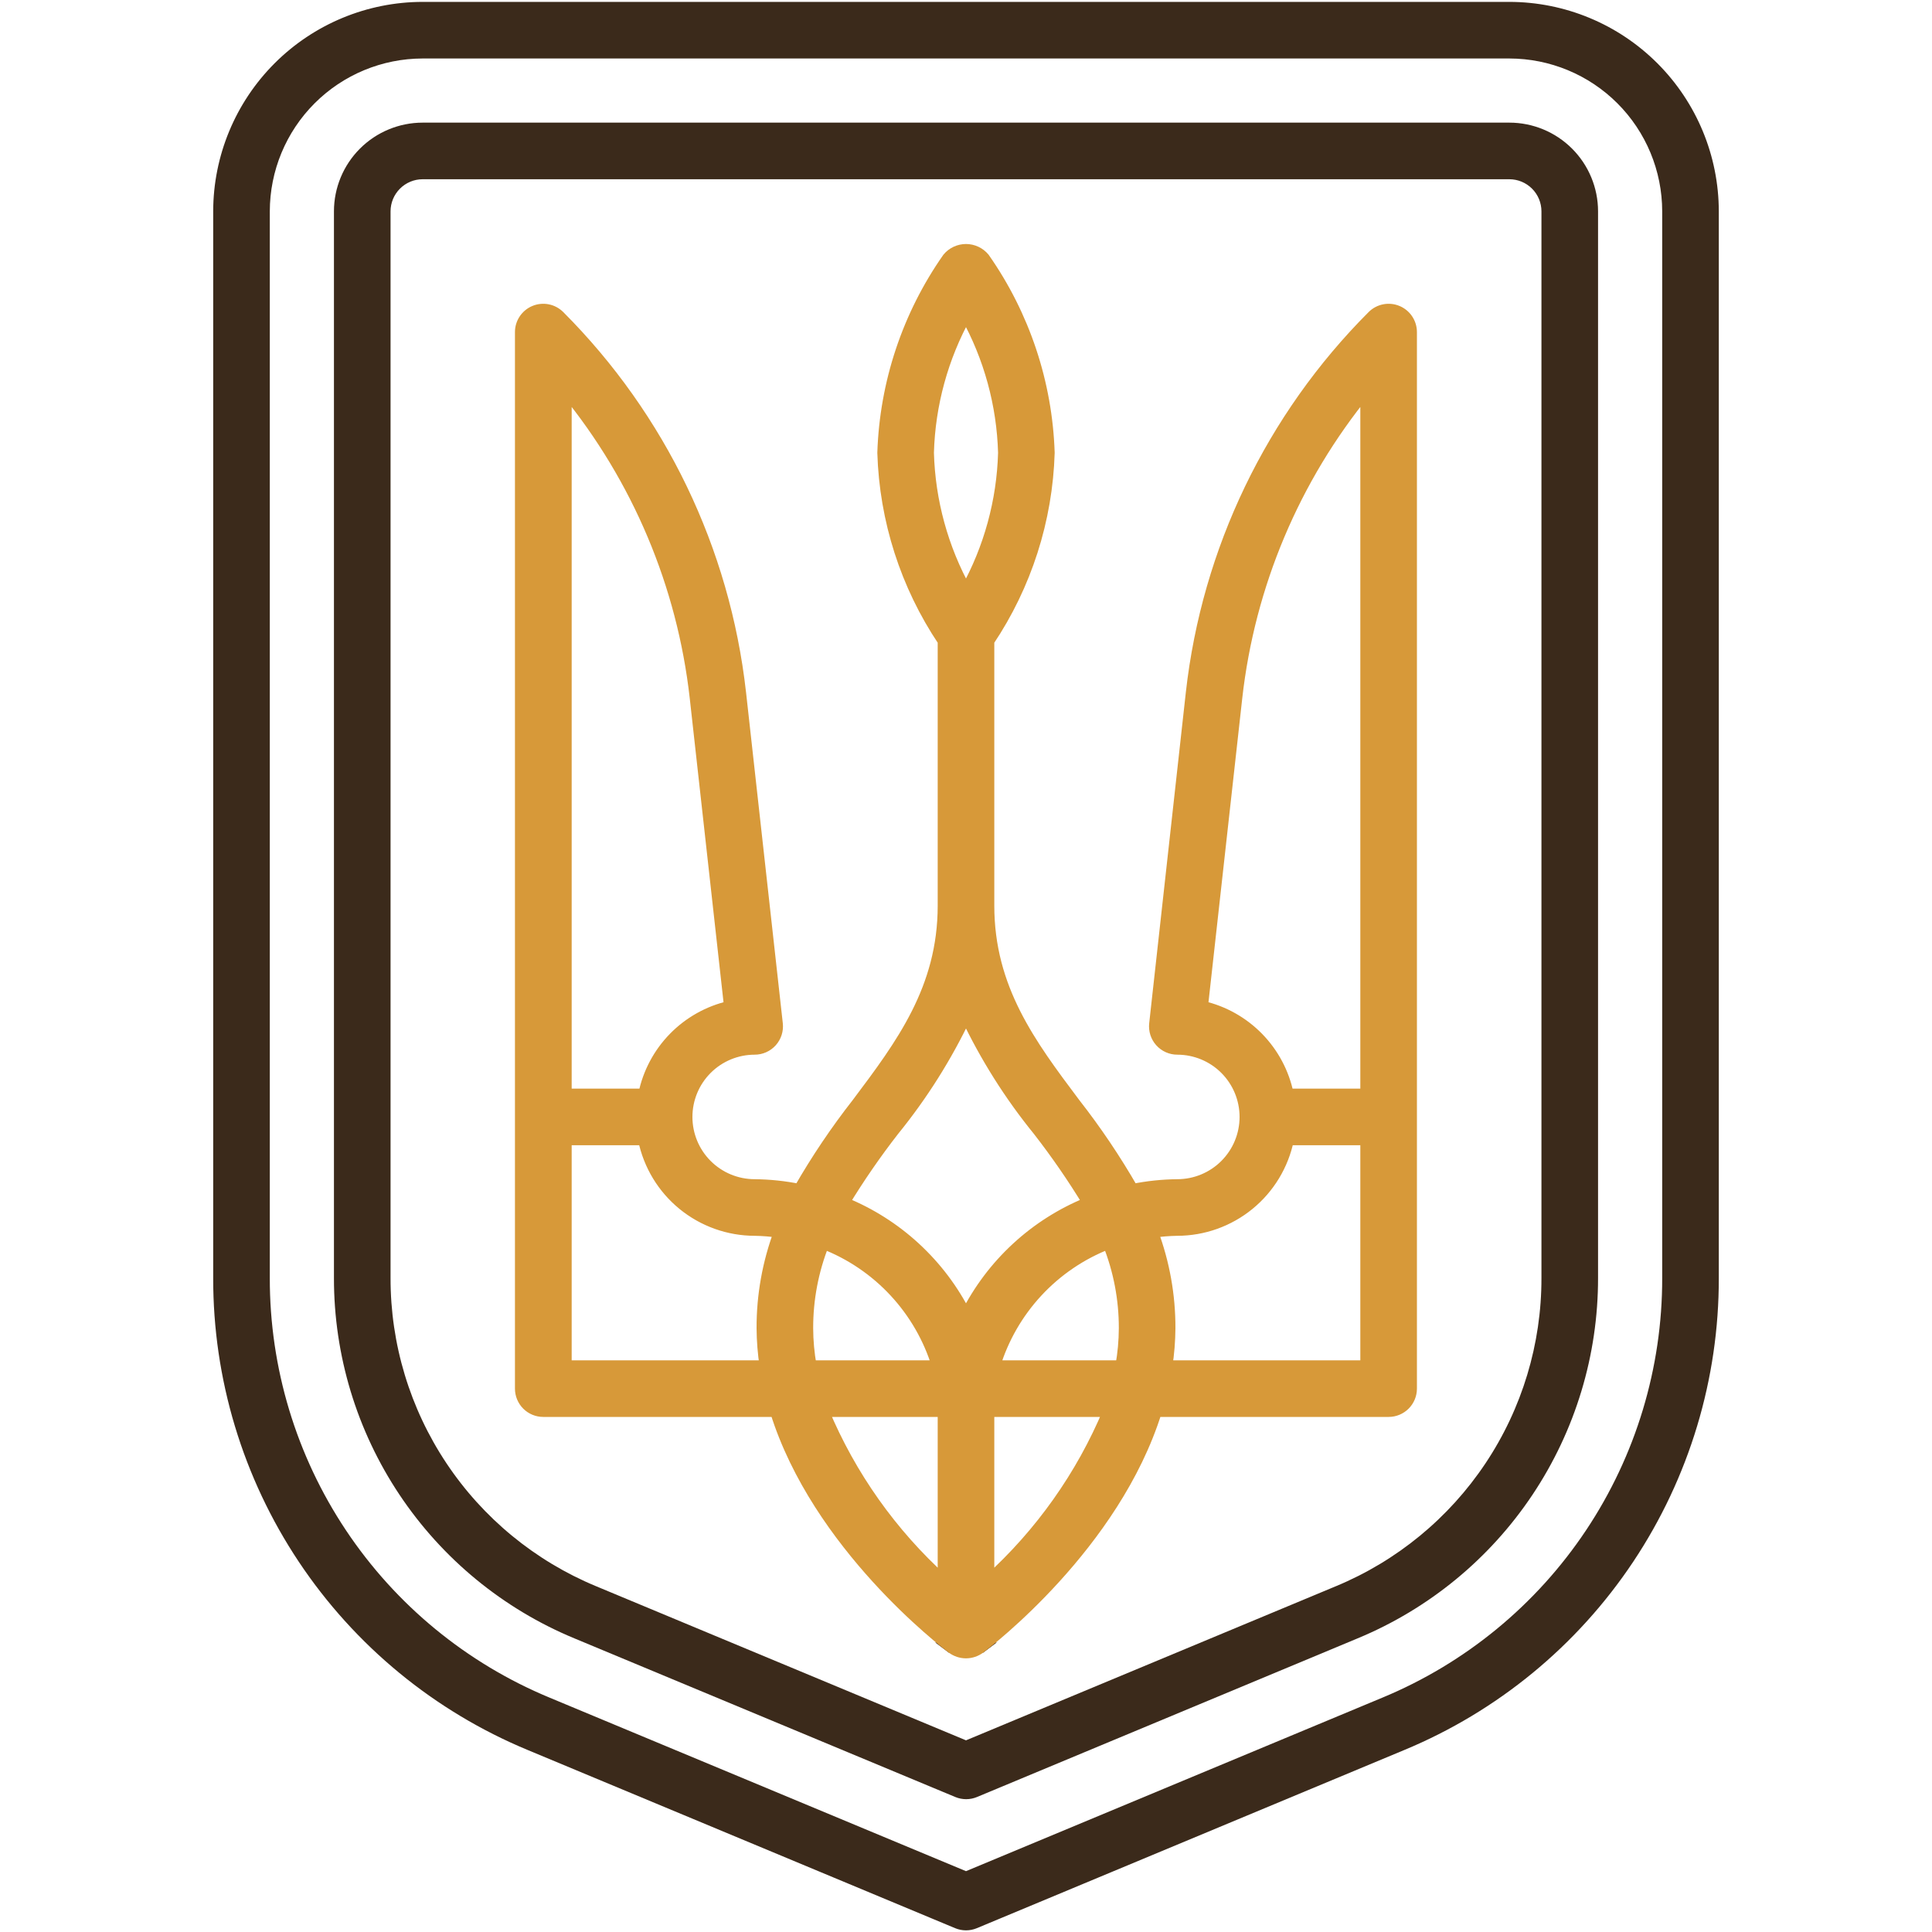
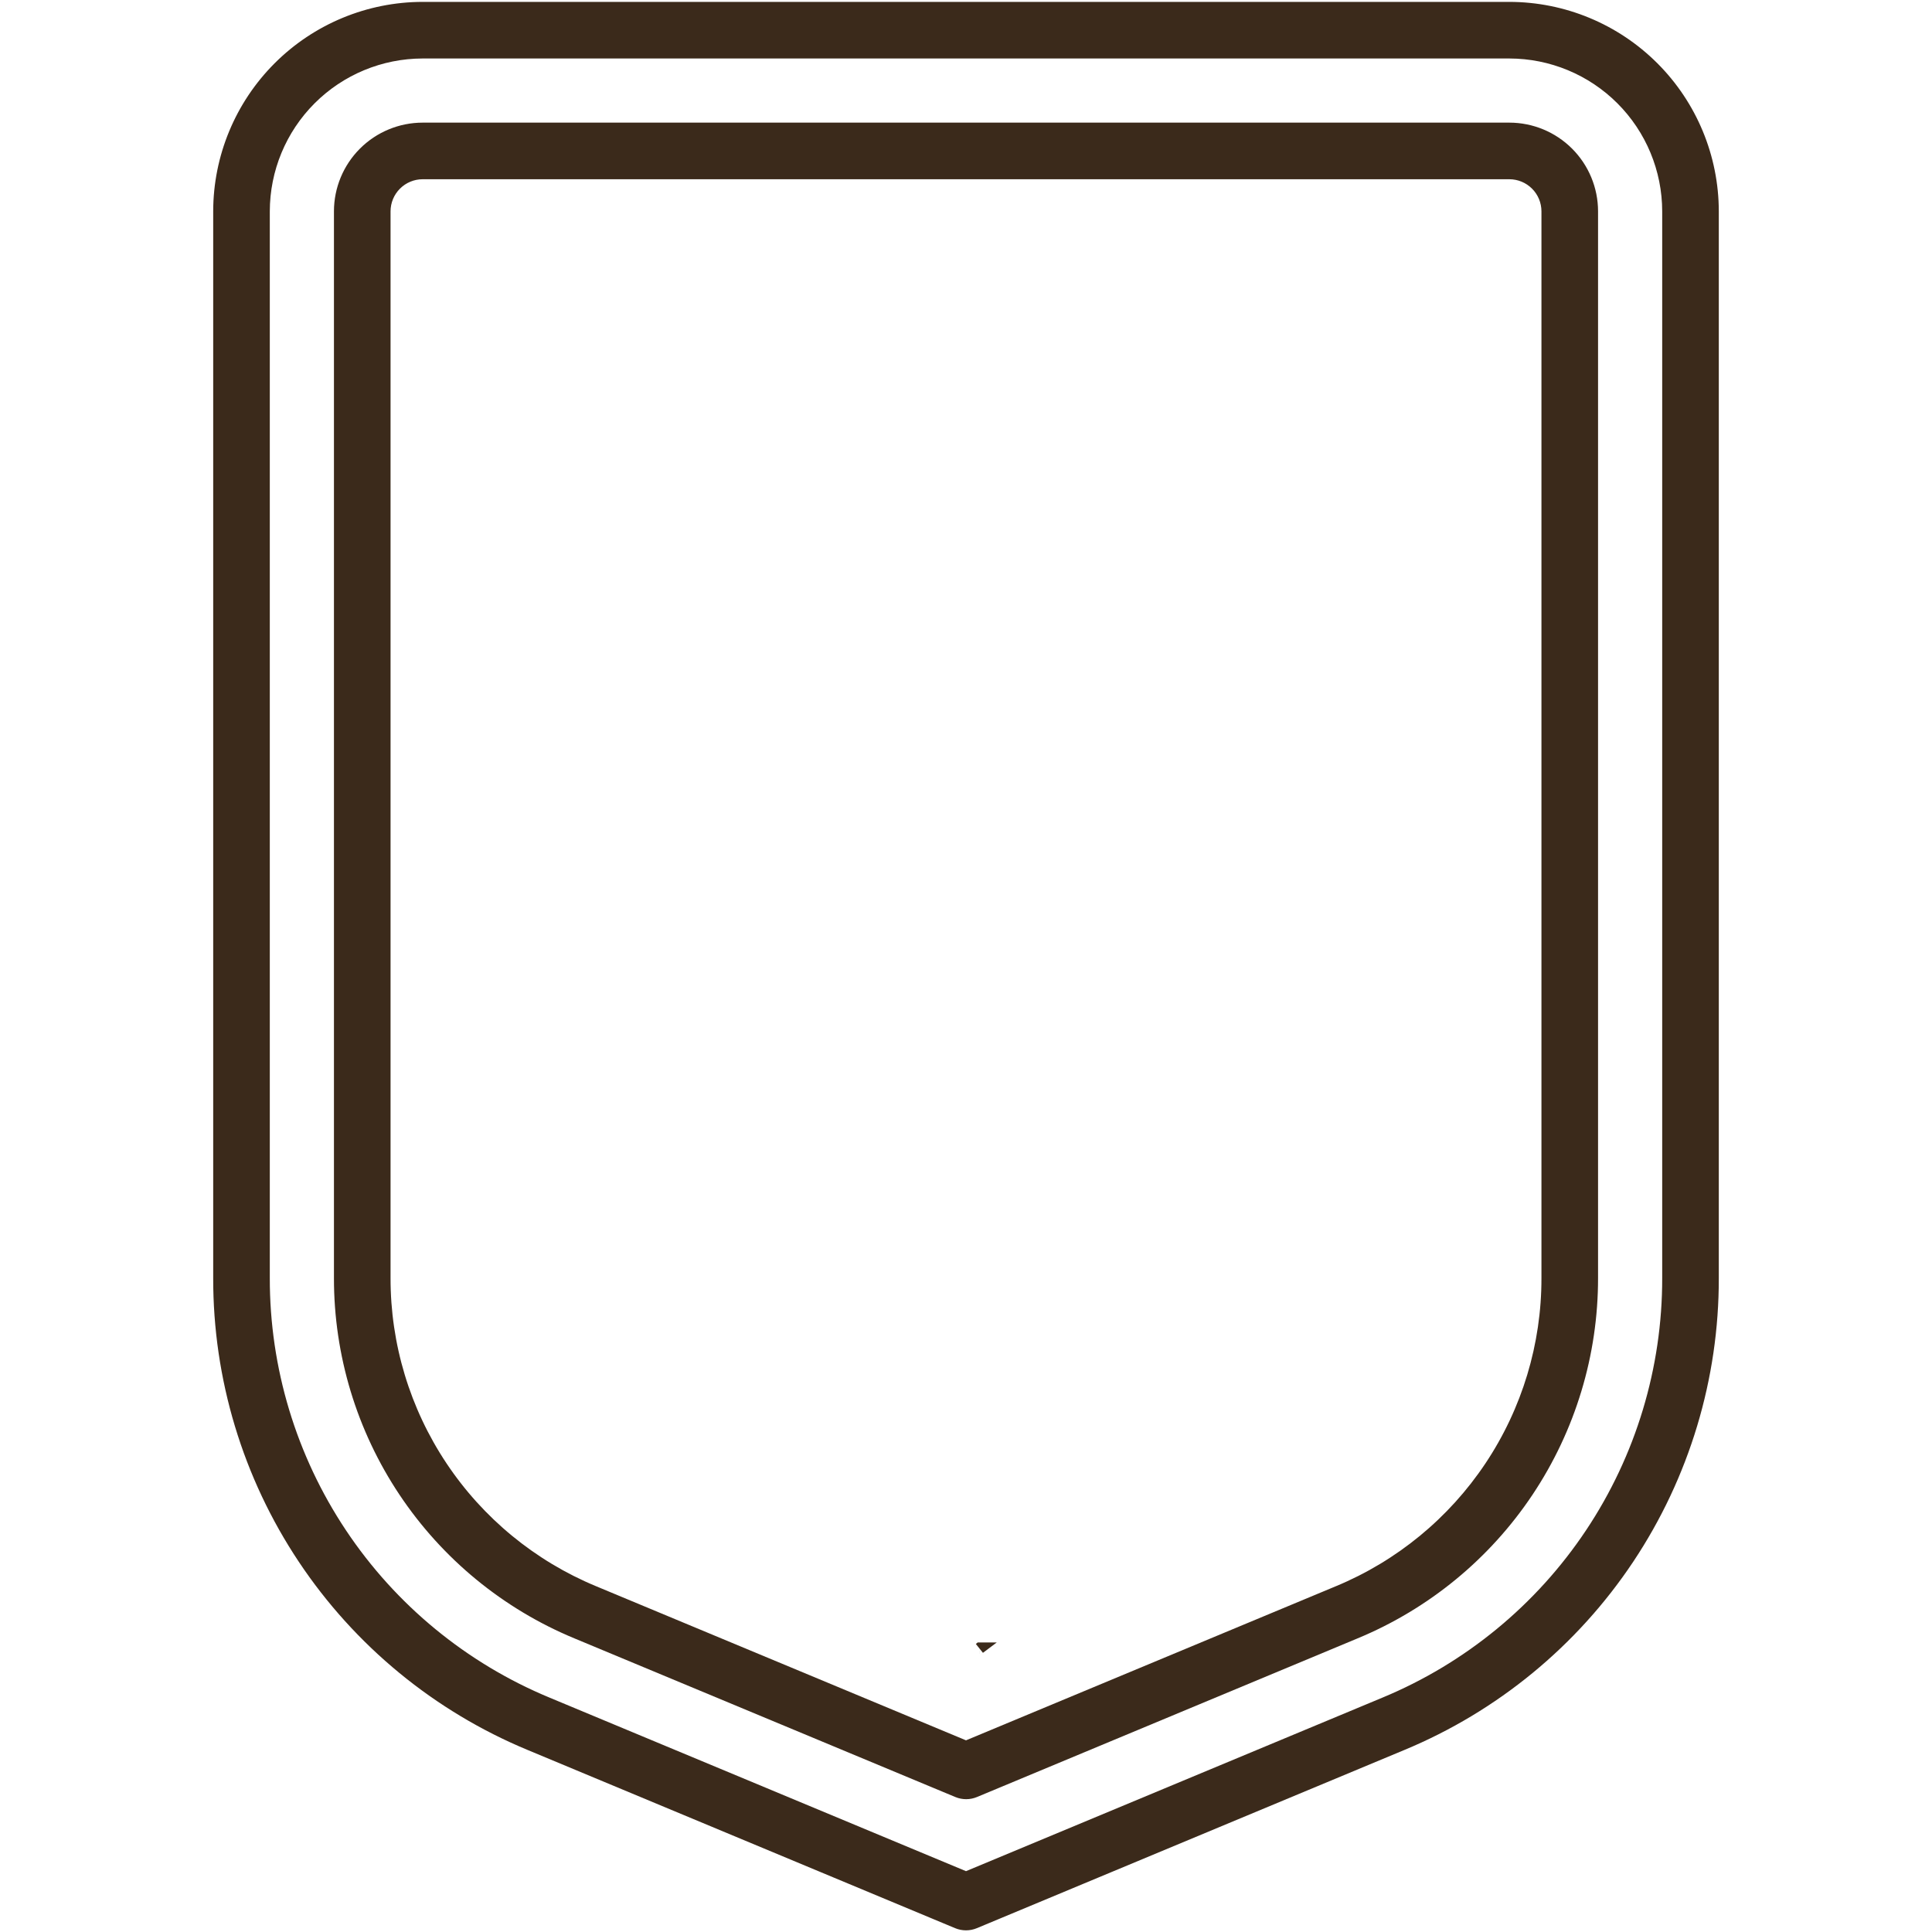
<svg xmlns="http://www.w3.org/2000/svg" width="512" height="512" viewBox="0 0 512 512" fill="none">
  <path d="M400 2H112C97.684 2.017 83.959 7.712 73.835 17.835C63.712 27.958 58.017 41.684 58 56V338.664C57.946 365.137 65.755 391.03 80.436 413.059C95.118 435.088 116.01 452.261 140.464 462.4L253.696 509.6C254.426 509.905 255.209 510.062 256 510.062C256.791 510.062 257.574 509.905 258.304 509.6L371.536 462.4C395.99 452.261 416.883 435.088 431.564 413.059C446.245 391.03 454.054 365.137 454 338.664V56C453.983 41.684 448.289 27.958 438.165 17.835C428.042 7.712 414.317 2.017 400 2ZM442 338.664C442.042 362.76 434.93 386.326 421.563 406.374C408.197 426.423 389.179 442.052 366.92 451.28L256 497.504L145.08 451.28C122.821 442.052 103.804 426.423 90.437 406.374C77.071 386.326 69.958 362.76 70 338.664V56C70.013 44.865 74.442 34.189 82.316 26.316C90.19 18.442 100.865 14.013 112 14H400C411.135 14.013 421.811 18.442 429.685 26.316C437.558 34.189 441.988 44.865 442 56V338.664Z" fill="#3B2A1B" stroke="#3B2A1B" stroke-width="3" />
  <path d="M400 34H112C106.167 34.004 100.573 36.323 96.448 40.448C92.323 44.573 90.004 50.166 90 56V338.68C89.975 358.823 95.93 378.519 107.11 395.275C118.29 412.03 134.191 425.09 152.8 432.8L253.736 474.84C254.466 475.145 255.249 475.302 256.04 475.302C256.831 475.302 257.614 475.145 258.344 474.84L359.2 432.8C377.81 425.09 393.712 412.028 404.892 395.271C416.072 378.515 422.026 358.816 422 338.672V56C421.996 50.166 419.677 44.573 415.552 40.448C411.427 36.323 405.834 34.004 400 34ZM410 338.672C410.032 356.447 404.785 373.831 394.925 388.62C385.065 403.409 371.036 414.938 354.616 421.744L256 462.832L157.376 421.744C140.959 414.937 126.932 403.409 117.074 388.622C107.215 373.834 101.969 356.452 102 338.68V56C102.004 53.349 103.059 50.808 104.934 48.934C106.808 47.059 109.349 46.004 112 46H400C402.651 46.004 405.192 47.059 407.066 48.934C408.941 50.808 409.996 53.349 410 56V338.672Z" fill="#3B2A1B" stroke="#3B2A1B" stroke-width="3" />
  <path d="M259.656 436.766H259.648L259.592 436.814L259.656 436.766Z" fill="#3B2A1B" stroke="#3B2A1B" stroke-width="3" />
-   <path d="M252.408 436.814L252.352 436.766H252.344L252.408 436.814Z" fill="#3B2A1B" stroke="#3B2A1B" stroke-width="3" />
-   <path d="M363.76 83.761C336.929 110.635 320.007 145.816 315.76 183.553L306.04 271.337C305.946 272.175 306.031 273.024 306.288 273.828C306.545 274.631 306.968 275.372 307.531 276.001C308.093 276.63 308.782 277.133 309.552 277.477C310.322 277.822 311.156 278 312 278.001C316.774 278.001 321.352 279.897 324.728 283.273C328.103 286.649 330 291.227 330 296.001C330 300.775 328.103 305.353 324.728 308.729C321.352 312.104 316.774 314.001 312 314.001C308.03 314.042 304.074 314.459 300.184 315.249C295.606 307.277 290.465 299.641 284.8 292.401C273.072 276.769 262 262.001 262 240.001V169.881C271.914 155.088 277.46 137.801 278 120.001C277.397 101.501 271.42 83.577 260.8 68.417C260.214 67.712 259.481 67.145 258.651 66.755C257.821 66.366 256.916 66.164 256 66.164C255.083 66.164 254.178 66.366 253.349 66.755C252.519 67.145 251.785 67.712 251.2 68.417C240.579 83.577 234.603 101.501 234 120.001C234.54 137.801 240.085 155.088 250 169.881V240.001C250 262.001 238.928 276.801 227.2 292.401C221.535 299.641 216.394 307.277 211.816 315.249C207.926 314.459 203.969 314.042 200 314.001C195.226 314.001 190.648 312.104 187.272 308.729C183.896 305.353 182 300.775 182 296.001C182 291.227 183.896 286.649 187.272 283.273C190.648 279.897 195.226 278.001 200 278.001C200.843 278 201.678 277.822 202.448 277.477C203.218 277.133 203.906 276.63 204.469 276.001C205.031 275.372 205.455 274.631 205.712 273.828C205.969 273.024 206.053 272.175 205.96 271.337L196.208 183.553C191.961 145.816 175.039 110.635 148.208 83.761C147.369 82.923 146.3 82.352 145.137 82.121C143.974 81.89 142.768 82.009 141.672 82.463C140.577 82.916 139.64 83.684 138.981 84.67C138.321 85.656 137.969 86.815 137.968 88.001V368.001C137.968 369.592 138.6 371.118 139.725 372.244C140.85 373.369 142.376 374.001 143.968 374.001H205.568C216.64 409.505 250.32 435.249 252.344 436.769C253.399 437.552 254.678 437.975 255.992 437.975C257.306 437.975 258.585 437.552 259.64 436.769C261.664 435.249 295.344 409.505 306.416 374.001H368C369.591 374.001 371.117 373.369 372.242 372.244C373.368 371.118 374 369.592 374 368.001V88.001C373.999 86.815 373.646 85.656 372.987 84.67C372.328 83.684 371.391 82.916 370.295 82.463C369.199 82.009 367.994 81.89 366.831 82.121C365.667 82.352 364.599 82.923 363.76 83.761ZM150 103.553C169.023 126.794 180.926 155.035 184.28 184.881L193.376 266.737C187.757 268.028 182.627 270.907 178.599 275.032C174.571 279.157 171.813 284.353 170.656 290.001H150V103.553ZM202 352.001C202.023 355.349 202.29 358.691 202.8 362.001H150V302.001H170.6C171.994 308.77 175.678 314.853 181.031 319.224C186.384 323.595 193.08 325.988 199.992 326.001C202.19 326.035 204.384 326.211 206.56 326.529C203.516 334.675 201.971 343.305 202 352.001ZM246 120.001C246.357 107.204 249.787 94.681 256 83.489C262.213 94.681 265.643 107.204 266 120.001C265.643 132.797 262.213 145.32 256 156.513C249.787 145.32 246.357 132.797 246 120.001ZM214 352.001C213.981 344.306 215.434 336.678 218.28 329.529C225.439 332.301 231.875 336.665 237.1 342.291C242.325 347.917 246.203 354.656 248.44 362.001H214.912C214.318 358.7 214.013 355.354 214 352.001ZM250 418.889C236.231 406.446 225.376 391.119 218.208 374.001H250V418.889ZM256 348.593C249.2 335.028 237.69 324.405 223.624 318.713C227.648 312.096 232.047 305.715 236.8 299.601C244.399 290.253 250.845 280.025 256 269.137C261.154 280.025 267.601 290.253 275.2 299.601C279.953 305.715 284.352 312.096 288.376 318.713C274.31 324.405 262.8 335.028 256 348.593ZM262 418.889V374.001H293.792C286.624 391.119 275.769 406.446 262 418.889ZM297.088 362.001H263.56C265.797 354.656 269.675 347.917 274.9 342.291C280.125 336.665 286.56 332.301 293.72 329.529C296.566 336.678 298.019 344.306 298 352.001C297.987 355.354 297.682 358.7 297.088 362.001ZM362 362.001H309.2C309.709 358.691 309.977 355.349 310 352.001C310.028 343.305 308.483 334.675 305.44 326.529C307.613 326.211 309.804 326.035 312 326.001C318.911 325.988 325.607 323.595 330.961 319.224C336.314 314.853 339.998 308.77 341.392 302.001H362V362.001ZM362 290.001H341.344C340.186 284.353 337.429 279.157 333.4 275.032C329.372 270.907 324.243 268.028 318.624 266.737L327.72 184.881C331.073 155.035 342.977 126.794 362 103.553V290.001Z" fill="#D79939" stroke="#D79939" stroke-width="3" />
</svg>